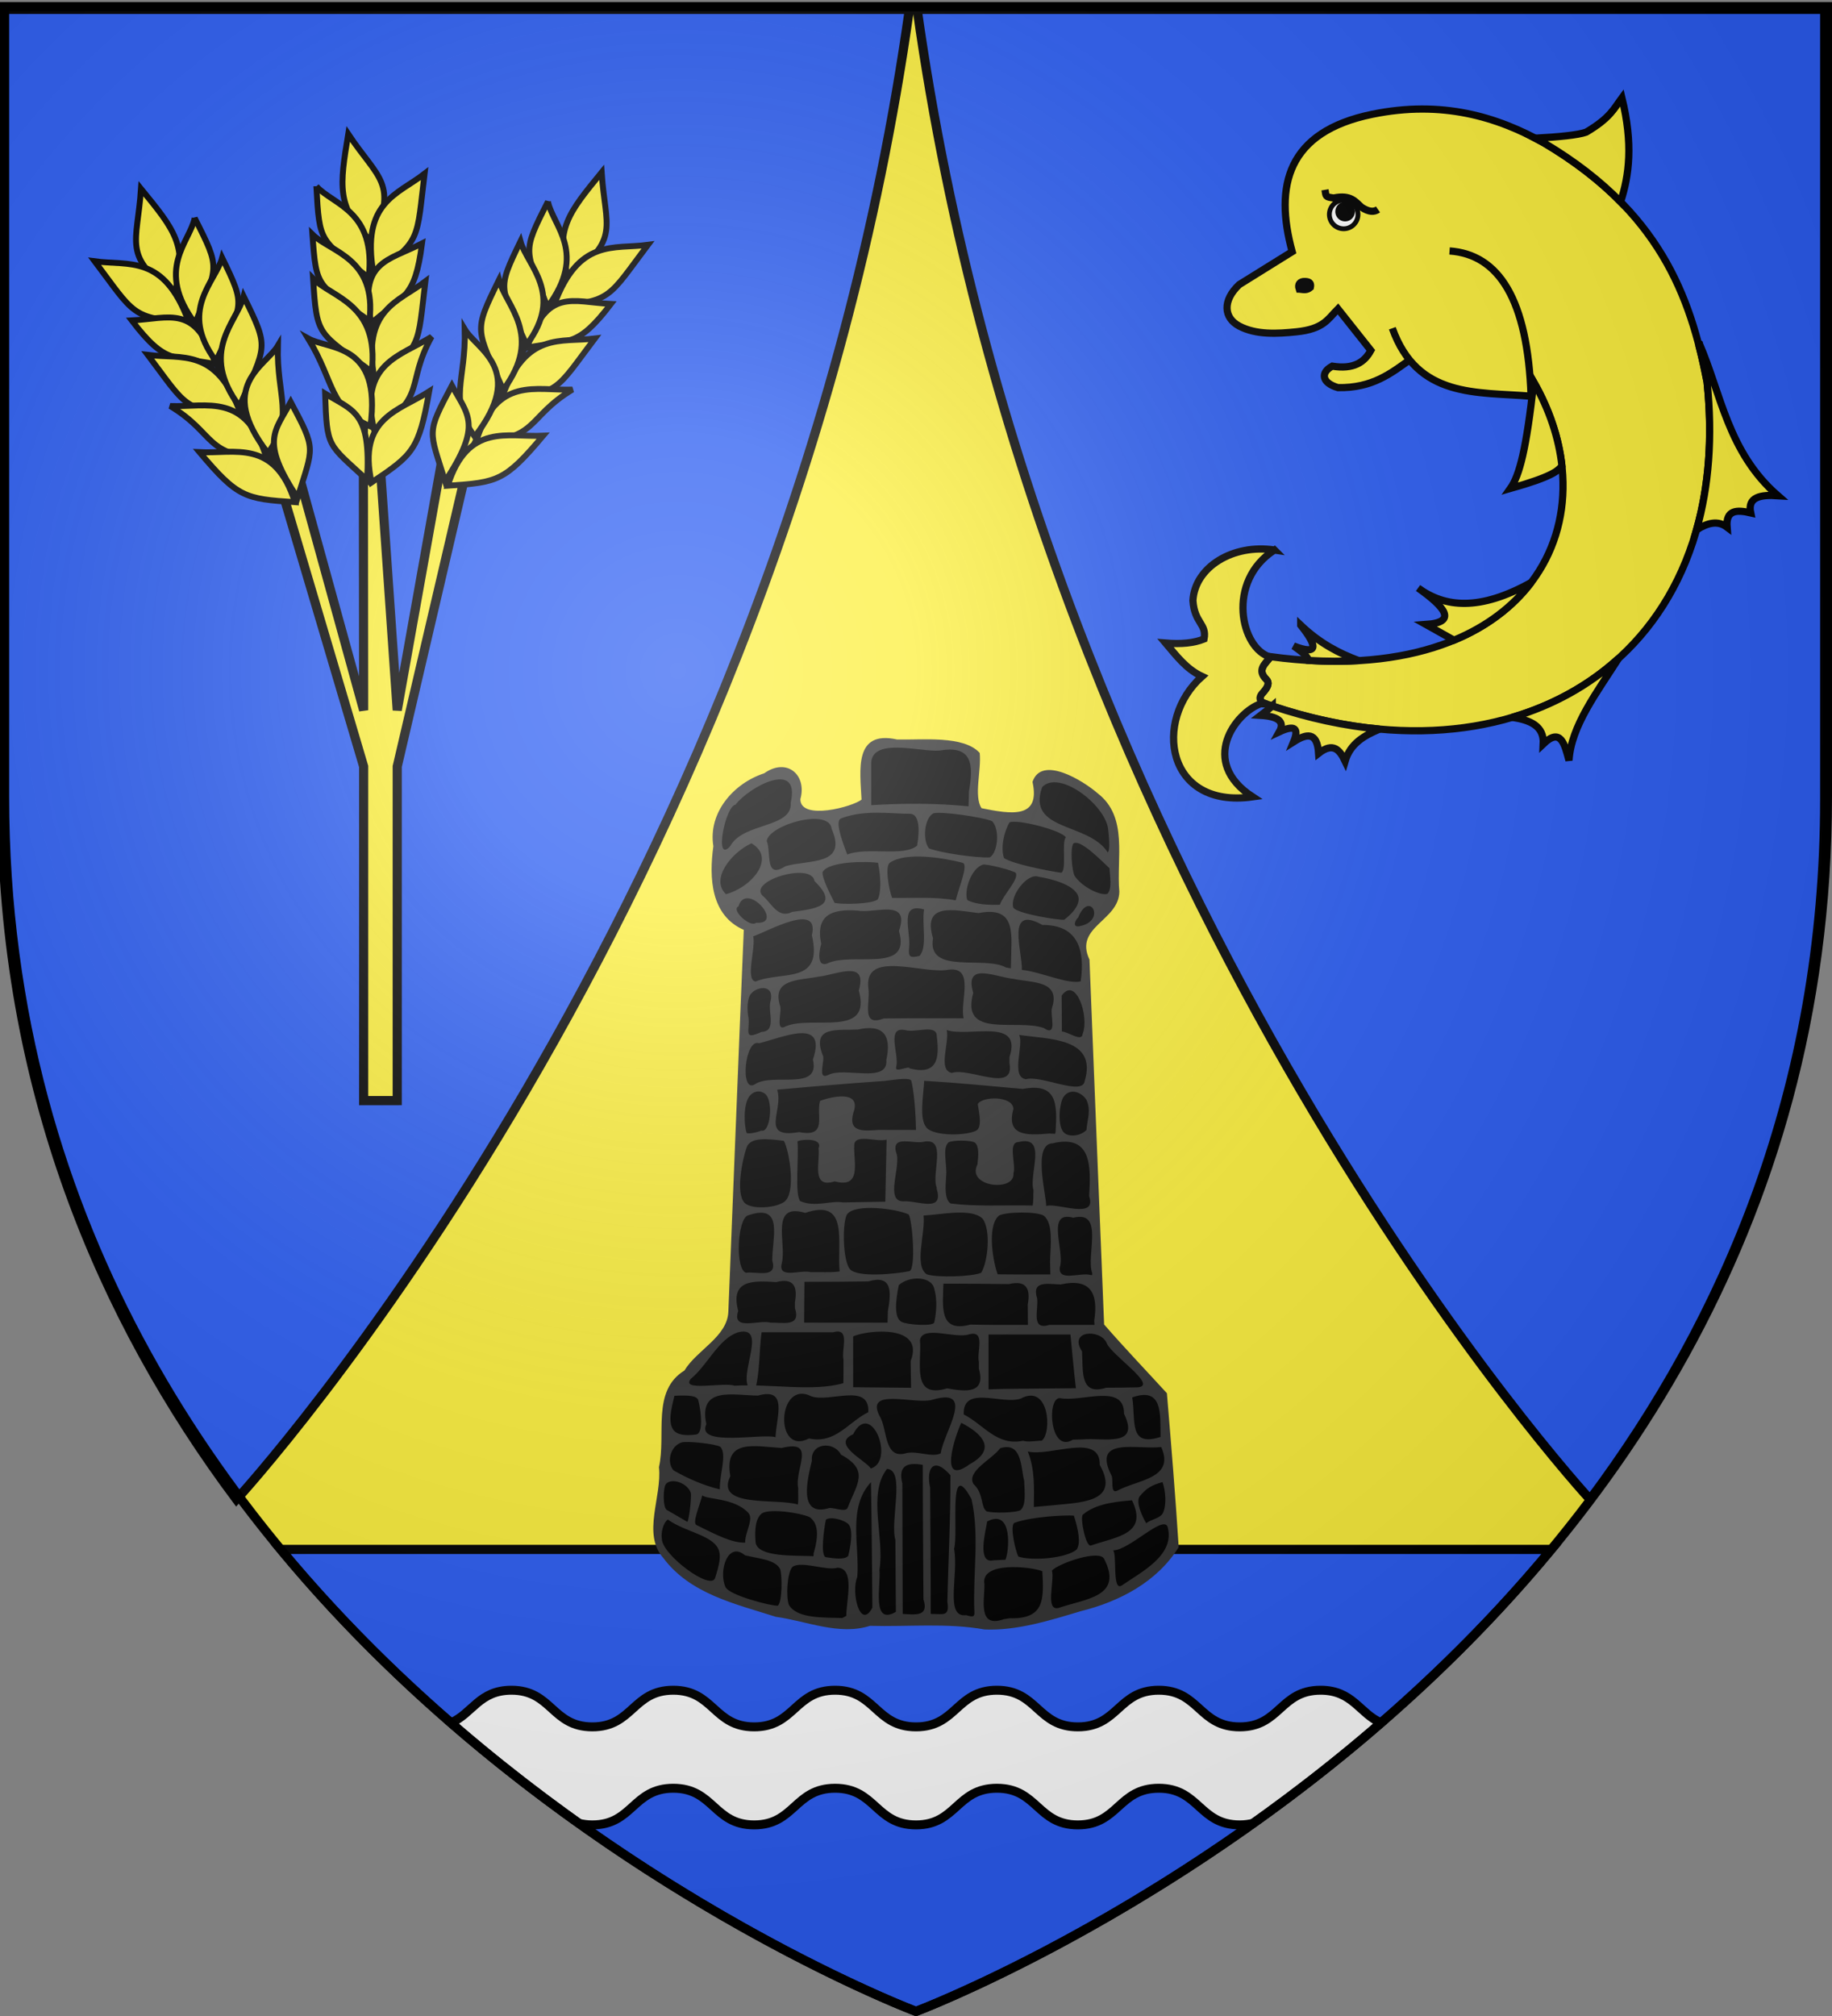
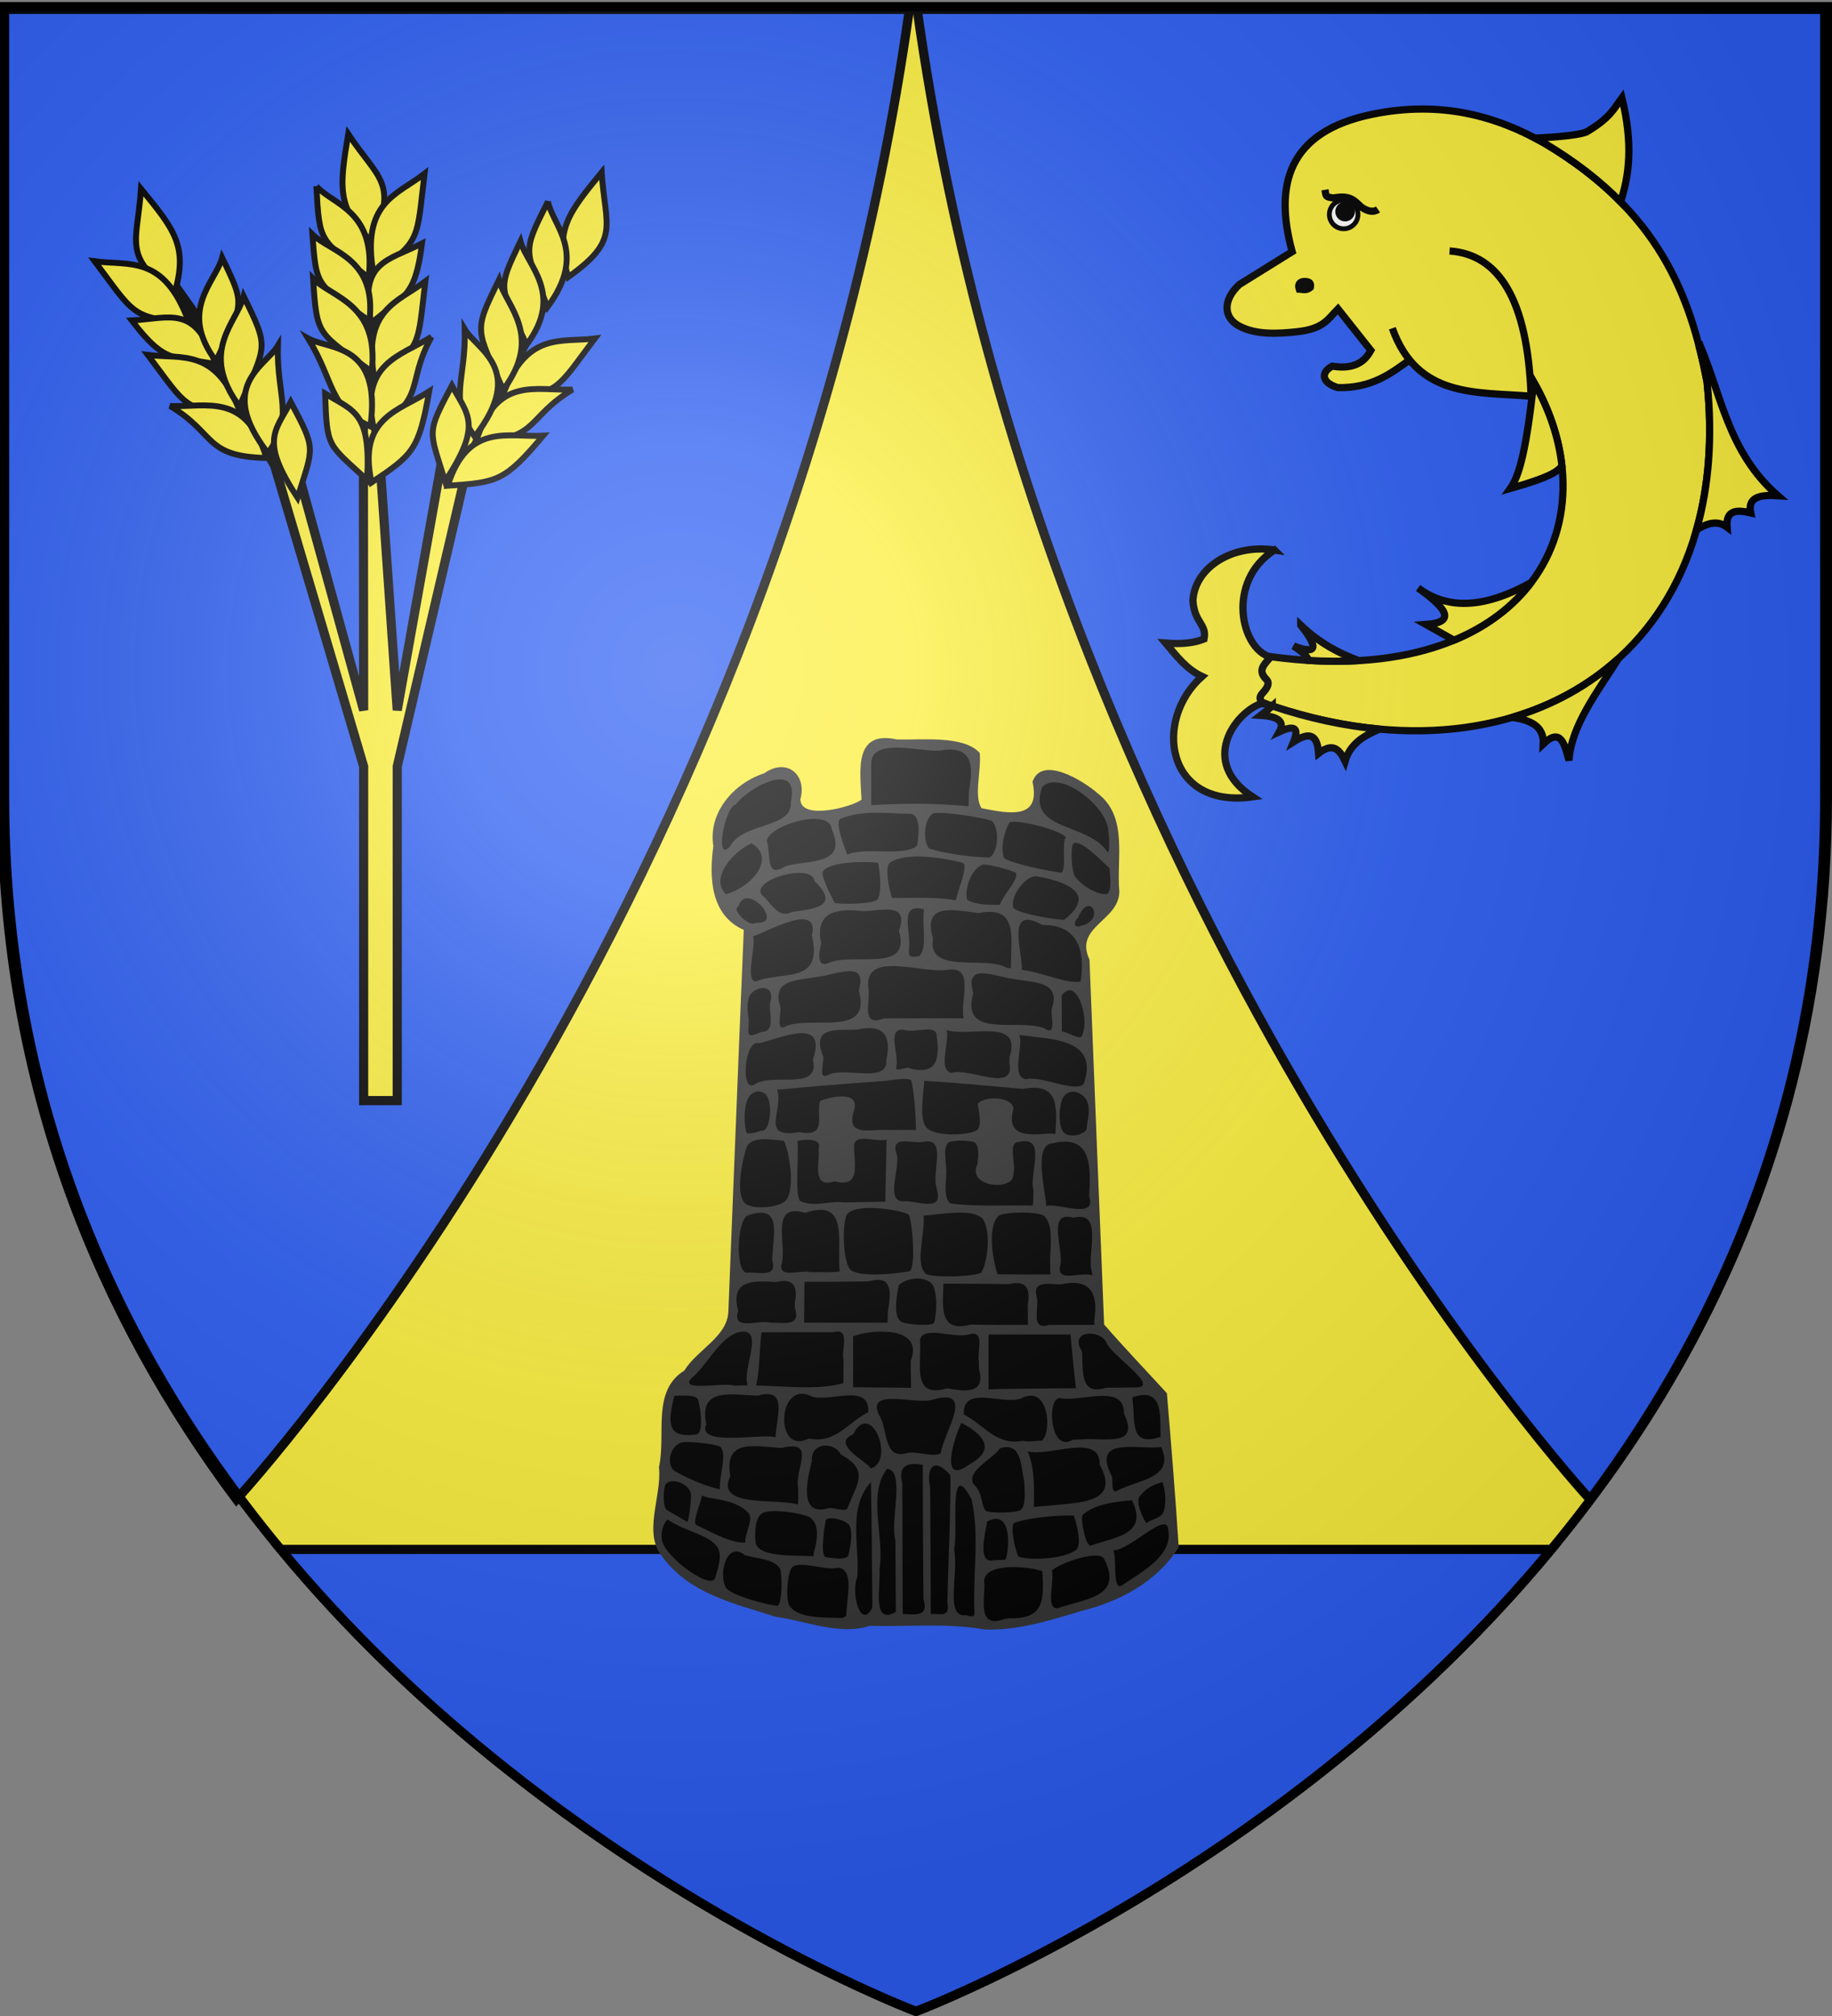
<svg xmlns="http://www.w3.org/2000/svg" xmlns:xlink="http://www.w3.org/1999/xlink" width="600" height="660" version="1.0">
  <rect width="100%" height="100%" fill="#808080" stroke="none" />
  <desc>Flag of Canton of Valais (Wallis)</desc>
  <defs>
    <radialGradient xlink:href="#b" id="c" cx="221.445" cy="226.331" r="300" fx="221.445" fy="226.331" gradientTransform="matrix(1.353 0 0 1.349 -77.63 -85.747)" gradientUnits="userSpaceOnUse" />
    <linearGradient id="b">
      <stop offset="0" style="stop-color:white;stop-opacity:.314" />
      <stop offset=".19" style="stop-color:white;stop-opacity:.251" />
      <stop offset=".6" style="stop-color:#6b6b6b;stop-opacity:.125" />
      <stop offset="1" style="stop-color:black;stop-opacity:.125" />
    </linearGradient>
  </defs>
  <g style="display:inline">
    <path d="M300 658.5s298.5-112.32 298.5-397.772V2.176H1.5v258.552C1.5 546.18 300 658.5 300 658.5" style="fill:#fcef3c;fill-opacity:1;fill-rule:evenodd;stroke:none;stroke-width:1px;stroke-linecap:butt;stroke-linejoin:miter;stroke-opacity:1" />
    <path d="M.605 3.073v258.532c0 94.765 32.89 170.453 76.843 229.28 0 0 178.95-193.953 220.375-487.812zM597.605 3.073v258.532c0 94.765-32.89 170.453-76.844 229.28 0 0-178.95-193.953-220.375-487.812z" style="fill:#2b5df2;fill-opacity:1;stroke:#000;stroke-width:3;stroke-miterlimit:4;stroke-opacity:1;display:inline;stroke-dasharray:none" />
    <path d="M91.938 507.25C179.788 613.262 300 658.5 300 658.5s120.212-45.238 208.063-151.25z" style="fill:#2b5df2;fill-opacity:1;fill-rule:nonzero;stroke:#000;stroke-width:3;stroke-miterlimit:4;stroke-dasharray:none;stroke-opacity:1" />
    <path d="M289.702 242.375c-3.697-.283-6.522 2.866-6.83 6.343-.754 4.443-.126 8.964.058 13.428-4.347 2.8-9.706 3.836-14.844 4.024-2.79.128-6.675-1.018-6.69-4.383 1.093-3.485.243-8.395-3.711-9.648-3.634-1.208-6.518 1.733-9.787 2.733-8.056 3.553-14.691 11.874-13.66 21.062.044 4.244-.876 8.596-.21 12.894.516 6.434 4.089 12.829 10.333 15.134-1.86 42.24-3.295 84.502-5.196 126.735-1.326 7.17-8.337 10.877-12.697 16.05-1.112 1.695-2.413 3.052-4.094 4.186-5.271 4.881-4.94 12.766-5.006 19.4.146 3.647-.426 7.262-.734 10.843.577 8.479-3.967 17.11-.777 25.36 4.719 8.633 13.78 13.8 22.765 17.023 6.805 2.296 13.628 4.81 20.747 5.959 8.307 1.802 17.113 4.667 25.567 2.009 12.673.304 25.486-.955 38.035 1.206 12.769.265 24.888-4.377 36.972-7.81 10.035-3.388 19.622-9.464 25.335-18.607-1.075-16.647-2.445-33.274-3.827-49.898-6.88-7.486-13.894-14.853-20.572-22.52-1.643-39.855-3.202-79.712-4.8-119.569-1.934-3.52-1.155-8.041 1.727-10.807 3.164-3.575 8.316-6.654 8.002-12.107-.784-8.912 1.81-18.685-2.888-26.845-3.283-4.867-8.577-8.024-13.81-10.448-2.937-1.22-7.46-2.437-9.568.65-1.288 1.62.228 3.764-.208 5.681.05 3.543-3.18 6.183-6.575 6.17-3.968.295-7.856-.663-11.736-1.357-2.745-4.403-.984-9.943-.881-14.797-.016-1.713.709-4.027-1.38-4.8-6.285-3.672-13.93-2.746-20.92-2.841-2.79.307-5.403-.393-8.14-.453" style="fill:#000;fill-opacity:1;stroke:none;stroke-width:7;stroke-miterlimit:4;stroke-dasharray:none;stroke-opacity:1" />
    <path d="m317.33 259.197-.113 4.778c-10.58-1.058-21.26-1.036-31.87-.376v-12.978c-.702-9.686 16.278-4.284 22.493-4.914 10.868-1.885 10.977 4.996 9.49 13.49m-78.183 17.848c-5.39 5.863-1.59-13.236 1.727-13.59 4.343-5.768 21.368-15.025 18.095-.692.666 8.437-15.67 6.422-19.822 14.282m123.769-5.739c.211 1.92.78 7.032-.123 7.76-6.252-9.92-26.59-6.758-21.486-21.363 5.428-5.827 20.5 5.576 21.609 13.603m-85.436 8.445c-2.409-6.254-3.839-11.11-2.013-11.82 7.686-2.995 16.788-1.462 22.511-1.515 3.176-.03 3.273 5.343 2.382 10.448-4.543 3.715-16.118.302-22.88 2.887m47.46-10.897c2.5 2.526 1.977 10.108-.754 11.838-4.15.237-15.815-1.375-19.948-2.954-2.17-2.73-1.492-9.891 1.382-11.427 2.156-.87 16.804 1.308 19.32 2.543m-67.703 14.732c-6.9 4.458-4.573-4.473-6.125-8.258.732-5.336 20.558-10.95 21.256-3.965 5.35 12.146-7.57 9.988-15.13 12.223m91.844-9.432c-1.49 1.309.384 10.992-1.562 11.568-3.665-.496-15.901-2.851-18.682-4.798-1.237-3.253.057-8.94 1.808-11.707 2.752-1.093 17.204 2.697 18.436 4.937m-111.325 18.58c-5.269-5.008 1.955-13.736 8.35-16.65 8.178 4.734.198 14.354-8.35 16.65m125.606-8.489c.09 2.39.98 6.531-.631 8.352-2.12.833-8.439-2.22-10.785-5.86-.912-1.668-1.495-9.102-.408-10.58 2.076-1.569 8.536 4.956 11.824 8.088m-48.088-1.775c2.035.54-1.41 8.505-2.267 12.275-6.88-1.236-13.885-.679-20.834-.781-1.11-2.888-2.399-10.353-.747-11.515 5.292-3.722 18.101-1.507 23.848.02m-27.827 11.998c-1.898 1.514-11.188 1.692-14.087 1.145-1.157-2.27-4.306-8.331-3.946-10.14 2.175-3.694 15.003-3.47 18.14-3.018 1.145 5.523.893 10.272-.107 12.013m40.017 1.726c-3.397.096-7.637.02-10.658-1.515-1.164-3.152 1.3-10.463 5.157-11.631 1.299-.23 9.442 1.783 10.718 2.718 1.073 2.144-3.963 6.933-5.217 10.428m-68 2.348c-4.439 2.3-6.586-2.44-9.304-4.941-6.289-4.902 15.7-11.671 16.601-5.135 8.561 8.255.065 9.054-7.297 10.076m89.08 2.551c-1.79.23-15.675-2.026-16.668-3.97-1.267-3.66 4.476-11.376 8.204-10.103 4.681.755 11.206 2.602 12.843 5.891 1.08 2.169-.407 5.16-4.379 8.182M247.602 302.1c-1.76 1.74-8.384-4.238-5.733-5.369 2.446-8.467 15.364 6.053 5.733 5.37m106.31 1.038c-2.86.805-1.88-1.832-.788-2.773 3.625-9.06 9.284.897.789 2.773m-52.789 9.82c-3.344.813-3.636.113-3.38-2.841.643-5.123-3.535-14.836 4.902-12.373-.793 4.762 1.19 12.404-1.522 15.214m-30.33 2.533c-4.025 1.184-1.927-6.281-1.832-6.456-1.936-9.183 3.099-11.622 11.984-10.918 5.534 1.032 17.255-4.123 13.463 6.657 4.196 14.27-15.425 6.608-23.614 10.717m60.315.018-.05 1.509-1.553-.261c-7.02-4.01-26.001 2.482-23.939-9.609-3.623-11.957 7.186-9.148 14.905-8.223 12.788-2.497 10.706 7.38 10.637 16.584m-83.647 5.81c-3.495-.43.126-11.118-.782-14.795 4.63-1.517 21.907-11.501 19.21-.35 3.785 16.254-9.666 11.583-18.428 15.146m106.47-.058c-3.982 1.146-13.306-3.188-19.255-3.726.14-6.335-5.339-21.48 6.703-14.727 11.782-.081 14.019 8.401 12.551 18.453m-52.229 12.107c-4.085 0-8.171.011-12.257.053-7.632 2.905-4.364-5.341-5.025-9.65-1.831-13.172 17.972-4.654 26.263-6.318 8.713-1.053 3.62 10.34 4.906 15.915zm-44.28 2.598c-3.761 2.167-1.195-4.934-1.947-6.677-2.748-8.857 5.983-8.268 12.559-9.545 6.327-.75 16.17-5.638 13.23 4.531 4.372 15.579-15.048 8.06-23.841 11.691m87.112-5.938c-.733 1.976 2.018 9.691-2.69 6.528-8.819-3.179-27.373 3.695-23.1-11.486-3.015-10.277 6.893-5.328 13.23-4.584 6.558 1.29 15.41.597 12.56 9.542m-95.182 7.814c-6.03 2.803-3.761-.25-4.208-4.582-.521-2.61-.509-6.48.888-8.03 2.283-2.53 7.834-2.883 6.259 2.788-.81 3.4 2.162 9.609-2.94 9.824m105.203.674c-.165 2.744-4.851-.793-6.775-.82l-.082-11.765c4.72-6.531 9.15 7.022 6.857 12.585m-56.592 11.272c-.31-1.076-5.125 1.725-4.434-.554 1.063-3.988-3.576-13.454 3.093-11.97 3.115.916 10.256-2.09 10.175 1.938.995 7.542.03 12.824-8.834 10.586m-26.718 2.138c-3.895 1.864-.735-5.316-1.855-6.623-3.625-9.556 5.007-7.901 11.566-8.254 8.18-1.854 11.14 1.737 9.332 9.946.67 7.935-13.846 2.123-19.043 4.931m59.373-5.88v2.058c1.863 9.941-13.242 1.245-18.891 3.15-4.68-.923-.746-9.723-1.662-14.035 7.268 2.467 24.894-4.245 20.553 8.826m-83.4 8.939c-4.992 3.12-3.285-15.151 1.387-13.45 7.731-1.888 22.396-8.638 17.63 5.327 2.48 10.614-13.185 4.147-19.017 8.123m108.008-.976c-.805 4.818-14.325-2.134-19.243-.689-5.134-.825-.53-11.35-2.21-14.502 9.695 1.447 25.782.85 21.453 15.19m-93.516 16.615c-13.124 2.264-4.922-7.222-7.192-13.878 11.448-1.042 23.75-2.09 35.22-2.874 4.12-.548 8.47-1.147 8.75.018.814 3.38 1.388 9.621 1.508 16.029h-12.208c-4.924.322-10.178.956-8.281-5.714 2.718-7.423-7.168-5.252-10.929-3.777-1.4 4.679 2.654 12.054-6.868 10.196m84-.01-.147.576-1.89-.098c-7.52.698-14.219.78-11.756-8.094-.258-4.292-10.203-4.16-11.69-1.542.528 3.282 1.495 7.738-.59 8.727-3.686 1.75-13.742 1.706-16.127-.936-2.555-2.83-1.116-10.18-.832-15.409 10.788.634 21.549 1.7 32.313 2.66 11.215-2.105 11.32 4.809 10.718 14.117m-96.375-.484c-1.19.575-4.371 1.217-4.823.748-.734-2.128-1.221-8.957.865-11.905 1.096-1.548 3.282-2.313 5.146-.914 2.873 2.155 1.794 13.006-1.188 12.07m106.446-10.145c1.666 3.538.29 6.397.056 9.942-1.856 1.961-5.62 2.446-7.319.923-2.129-1.908-1.703-8.723-.422-11.387 1.95-3.401 5.905-2.146 7.685.522m-49 28.813.01.496c2.417 7.895-6.45 3.616-10.95 4.003-6.263-.004-.468-11.865-2.379-16.093-1.475-5.699 5.574-2.647 8.926-3.389 8.038-1.725 2.518 10.42 4.393 14.983m-30.744 4.846c-4.058-.686-8.941 1.714-13.979-.422-1.84-2.476-.374-14.392-.874-19.454-.17-.597 8.507-1.713 6.907 2.164.573 4.316-2.574 13.324 5.28 10.82 9.055 2.49 6.12-6.58 6.4-11.646-.107-4.24 7.396-1.036 10.604-2.033q-.217 10.17-.43 20.34zm62.442-4.011c-.107 1.675.049 3.39-.28 5.046-8.718-.209-18.618.415-26.917-.698-1.944-1.491-1.665-5.217-1.41-8.918.392-3.568-1.369-9.242.79-11.08 1.192-.747 7.404-.793 8.689.126 1.367 1.284 1.09 4.177.767 7.115-3.735 7.378 12.347 9.126 11.799 2.907.933-3.022-1.997-10.193 1.698-10.25 9.584-2.323 3.266 10.448 4.864 15.752m-81.867 3.993c-3.391 2.067-10.667 2.213-12.703.21-3.065-3.016-.808-14.175.625-18.209 1.207-3.396 6.742-2.826 12.184-2.143 1.712 2.95 4.287 17.465-.106 20.142m100.09-2.045c2.706 7.917-10.437 2.06-14.05 3.237.004-3.757-4.534-20.344 2.113-20.528 12.779-3.021 12.533 7.532 11.937 17.29m-81.71 24.673c-3.148.419-6.34.14-9.505.235-3.214-.943-10.914 2.49-9.415-3.05 1.57-6.373-3.997-19.846 7.641-16.362 14.533-4.928 10.32 9.636 11.279 19.177m-22.044-4.913-.013.59-.014.677c1.763 6.08-4.847 3.607-8.586 4.067-3.582-1.061-2.882-17.338.54-18.74 11.215-3.905 8.463 5.67 8.073 13.406m44.66-13.74c1.197 1.793 2.434 17.833.25 18.553-5.127 1.031-17.085 2.063-19.459-.618-2.496-2.82-2.581-16.025-.862-18.134 2.742-3.364 15.963-1.73 20.072.199m46.294 15.224.11 4.407c-5.751-.014-11.503.035-17.253-.047-1.253-3.055-3.78-15.471.348-19.17 1.894-1.294 12.68-1.508 14.821.039 3.01 2.622 2.173 9.062 1.974 14.771m13.81 3.989-.005.603h-.521c-3.224-1.009-10.804 2.431-10.068-2.623 1.691-5.208-4.772-18.603 4.392-16.128 10.343-2.56 4.064 12.31 6.201 18.148m-36.365-.132c-2.969 1.283-14.507 1.667-17.86.489-4.184-2.954-.376-13.394-1.012-19.236 5.912-.293 15.763-2.523 19.345 1.053 2.77 3.734 1.753 14.083-.473 17.694m-30.546 12.47-.115 3.85H263.36l.102-13.358c6.966.012 13.932-.022 20.896-.14 7.732-2.253 7.633 3.13 6.443 9.648m-30.46-2.815.014 1.92c1.998 6.222-3.817 4.69-8.032 4.745-3.762-1.05-12.796 2.893-10.547-3.82-2.723-10.175 4.748-9.962 12.413-9.441 5.648-1.47 7.125 1.315 6.152 6.596m45.5-4.873c1.134 3.423.966 7.863.12 11.487-.318 1.36-9.074.768-10.76-.222-2.5-1.469-1.853-7.094-.828-12.01 3.415-3.075 10.264-2.896 11.469.745m52.52 10.935.052.67.052.676h-14.78c-6.119 1.885-3.56-4.84-4.003-8.587-1.917-6.13 3.546-4.737 7.721-4.657 9.556-2.132 12.415 2.663 10.959 11.898m-21.764-5.304.051 6.65c-6.287-.021-12.575.062-18.861-.101-10.366 2.808-9.012-6.02-8.81-13.388 7.157-.044 14.313.079 21.468.132 5.639-1.346 7.132 1.447 6.152 6.707m-60.342 18.06c-.005 2.556.014 5.112-.048 7.667-9.792 2.876-24.136.14-35.673.839-3.395-1.27-17.717 2.055-14.302-2.25 5.464-4.42 9.024-13.108 15.513-15.245 11.006-2.688-2.482 17.858 5.414 19.227 1.762-5.506 1.433-13.489 2.268-19.236h23.438c5.804-1.675 2.573 5.686 3.39 8.998m96.517 9.021c-3.494.109-6.99.124-10.486.141-8.719 2.748-7.528-5.452-7.91-11.89-4.505-6.9 5.79-7.376 7.978-2.943 1.262 3.96 16.902 13.98 10.418 14.692m-74.53-8.603.135 8.766c-6.322-.073-12.645-.133-18.968-.19V437.51c4.854-2.175 23.592-3.94 18.833 8.06m41.348 9.022c-5.278.09-10.562.029-15.837.26v-17.956h26.826c.599 5.86 1.082 11.733 1.787 17.58q-6.387.06-12.776.116m-18.991-8.698v2.22c2.309 8.037-3.989 7.611-10.426 6.405-11.837 3.547-8.23-8.312-8.876-15.834.914-4.864 11.217-.442 15.912-1.79 5.804-1.674 2.573 5.687 3.39 9m-99.708 11.07c4.711-.26 7.409-.016 7.792 1.436.988 3.738 1.722 10.893-.69 11.227-3.96.55-6.294-.039-7.368-1.397-1.961-2.48-.723-7.285.266-11.265m159.193 13.462c-10.576 3.399-8.029-5.29-9.27-12.93 10.069-3.609 9.18 5.532 9.27 12.93m-126.093.099c-3.894-1.402-26.176 3.299-22.657-4.268-2.678-12.534 8.848-9.422 16.903-9.365 10.02-2.84 5.977 7.094 5.754 13.633m10.968.398c-11.514 5.922-10.399-19.465.73-13.806 5.98 2.196 19.165-4.66 18.69 5.198-6.621 3.271-10.741 10.49-19.42 8.608m89.522.308-1.604.043-1.505.045c-7.463 4.638-8.662-13.524-4.314-13.615 7.076 1.472 21.186-5.075 21.069 5.156 5.45 11.177-6.924 7.712-13.646 8.37m-13.32.43c-2.022-.048-4.129.594-6.115.012-8.639 1.785-12.828-5.273-19.418-8.616-.358-9.782 12.638-3.047 18.691-5.197 9.35-5.032 10.28 11.269 6.842 13.8m-33.08 4.152c-2.963 1.372-7.537-.853-11.097-.127-7.222 2.27-6.362-6.824-8.497-11.345-6.218-10.689 11.27-4.24 17.045-6.15 14.191-4.067 3.567 10.563 2.55 17.622m-22.905 4.945c-1.31-2.473-13.213-7.934-5.789-11.19 5.938-11.603 13.882 8.79 5.789 11.19m32.432-1.42c-10.443 7.719-4.835-9.242-2.776-13.534 7.187 3.685 11.545 8.755 2.776 13.534m-81.865 8.242c-5.195-1.212-10.636-3.604-15.165-6.218-2.411-2.786-.935-7.997 2.65-9.136 1.71-.543 11.216.464 12.722 1.451 2.217 2.549-.34 8.972-.207 13.903m130.152.453c-2.422 1.187-1.1-4.076-1.918-5.06-6.434-12.79 8.631-8.298 16.34-9.243 4.562 10.383-7.687 10.637-14.422 14.303m-104.481-.81c-.065 1.738.133 3.784-.113 5.333-6.625-2.167-27.33 1.257-22.107-9.29-2.215-12.436 8.015-9.744 16.794-9.23 11.66-2.862 4.14 6.796 5.426 13.187m83.12 5.6c-1.98.17-3.96.34-5.938.53.062-6.16.388-12.32-1.99-18.164 7.315 1.816 23.817-6.362 23.567 4.386 7.123 12.64-7.292 12.282-15.64 13.249m-66.885.709c-.66 1.915-5.078-.447-6.59.313-9.761 2.529-6.53-9.865-5.162-15.614-.512-5.894 7.152-6.545 9.531-2.018 9.574 5.177 5.067 9.765 2.221 17.319m56.613.823c-1.368.928-9.313 1.09-11.164.406-1.985-1.452-.838-5.756-4.296-8.963-2.344-4.163 6.228-8.14 8.76-11.679 7.136-2.235 6.736 6.129 7.88 10.775.075 3.568.708 7.716-1.18 9.46m-108.035-5.665c.313 1.195-.473 8.444-1.09 9.55l-6.752-3.918c-1.314-.762-1.32-7.467-.171-8.624 1.988-1.895 6.908-.155 8.013 2.992m154.715 6.49c-.823 1.941-4.003 2.177-5.536 3.512-.873-1.431-3.716-6.929-2.078-8.905 2.058-2.483 3.872-3.628 7.414-4.575.978 2.868 1.383 7.18.2 9.969m-135.852.103c1.882 2.033-1.168 6.5-1.04 9.747-4.224.093-8.964-2.287-15.965-5.771-1.415-.705 1.042-6.288 1.911-9.692 1.576 1.377 10.514.767 15.094 5.716m112.332 10.642c-1.784 1.025-3.761-9.185-2.79-10.04 4.632-4.083 12.958-4.38 16.116-4.717 5.26 11.031-4.722 11.818-13.326 14.757m-90.93 2.543c-.138.371.204 1.286-.537.974-5.455-.27-17.893.436-18.49-4.513-.389-4.528.09-7.97 2.136-9.544 2.798-1.548 12.339-.147 15.506 1.256 2.983 2.003 3.012 6.288 1.384 11.827m86.102-1.15c-3.568 2.91-14.732 3.717-19.036 2.282-.792-1.133-3.077-10.434-1.23-11.09 5.751-2.045 16.705-2.541 19.385-2.319 1.45 4.603 2.355 9.05.881 11.128m-82.108-9.759c1.172-1.15 5.526-.17 7.23 1.275 2.05 1.74.64 8.284.089 10.544-1.287 1.362-4.66.789-7.283.42-1.92-.27-.645-9.5-.036-12.239m58.807 13.065-4.039.202c-5.506 1.196-2.22-10.403-1.945-12.722 8.536-4.49 7.184 9.974 5.984 12.52m-95.083 5.96c-1.346 4.382-17.377-7.606-17.439-12.78-.349-2.05.42-5.23 1.943-6.329 5.771 4.086 14.466 5.047 16.56 9.654.982 2.158.32 5.126-1.064 9.456m133.238 2.43c-3.276 2.25-1.55-9.913-2.861-11.455 5.264-.033 16.327-11.686 17.816-7.707 2.569 9.293-8.647 14.786-14.955 19.162m-111.964-5.372c.71 1.738.768 10.883-.755 12.028-2.136.126-15.831-3.354-17.116-6.1-2.364-5.2.773-15.165 6.383-10.395 4.605 1.135 9.823 1.366 11.488 4.467m91.25 12.755c-4.554 1.174-1.295-8.83-2.2-12.243 2.267-2.4 15.643-7.003 17.105-3.765 6.313 12.42-6.054 12.96-14.906 16.008m-36.46-2.066c.825 5.2-1.517 3.97-5.446 4.036.014-13.78-.107-27.56-.196-41.34-1.362-6.16 1.039-10.474 6.651-4.072.051 13.792-.683 27.585-1.01 41.376m-7.92-13.807.09 13.097c1.88 5.7-2.725 4.96-6.8 4.745l-.116-42.695c-1.436-5.694 1.442-7.085 6.703-6.101-.015 10.318.055 20.636.123 30.954m-9.1-6.37.159 23.535c-8.021 4.616-4.89-8.52-5.37-13.826 1.722-10.598-4.017-24.672 2.47-32.985 6.112.329.898 17.07 2.741 23.276m-7.647 9.416.104 12.763c-3.985 7.498-7.067-5.095-4.936-10.052.825-10.293-3.274-22.637 4.479-31.052.178 9.446.275 18.893.353 28.34m33.51 13.915c.195 2.07-.646 1.878-2.687 1.287-7.13.909-2.395-13.105-3.948-21.723 1.511-5.335-2.135-30.737 5.711-16.245 2.668 11.996.397 24.482.923 36.681m-41.934 1.502-1.3.71c-6.399-.191-14.768.23-17.49-4.25-.983-2.458-.672-10.28 1.091-12.433 2.864-2.185 11.188 1.337 14.802.23 5.893.128 2.813 11.073 2.897 15.743m64.196-14.607c.528 9.236.73 15.725-10.668 15.396l-1.89.298c-8.774 3.139-6.283-6.418-6.41-11.458-1.365-7.52 15.123-5.774 18.968-4.236m-18.917 19.075c10.453.457 21.437-2.956 31.447-5.975 12.714-3.14 25.057-9.57 32.126-20.97-1.065-16.812-2.452-33.613-3.862-50.401-6.636-7.255-13.914-14.862-20.56-22.5-1.635-39.815-3.2-79.633-4.792-119.45-5.13-10.83 9.655-12.625 9.776-22.276-1.01-10.868 2.967-24.406-7.067-32.15-4.776-4.158-18.414-12.61-21.373-3.763 2.728 12.355-7.29 10.484-16.68 8.619-2.635-3.914-.015-12.49-.606-18.093-5.263-5.808-18.685-4.199-27.094-4.409-14.185-3.118-12.081 10.112-11.608 19.683-2.895 2.363-20.063 6.972-20.034-.145 2.214-7.94-4.426-13.732-11.856-8.466-10.002 3.26-18.434 12.863-16.648 23.87-1.44 10.407-.832 22.656 9.965 27.392-1.775 41.682-3.337 83.375-5.053 125.06-.384 8.208-10.353 12.49-14.383 19.195-10.85 6.691-5.937 20.939-8.341 31.629 1.043 9.68-5.6 21.794 1.39 29.702 8.815 11.828 23.615 15.06 36.874 19.299 10.105 1.397 20.781 6.184 30.836 2.957 12.516.353 25.242-1.003 37.543 1.192" style="fill:#313131;fill-opacity:1;stroke:none;stroke-opacity:1" />
-     <path d="M167.5 553.344c-10.534 0-12.712 7.578-19.812 10.687 14.097 12.233 28.239 23.147 41.906 32.875 1.294.328 2.75.532 4.406.532 13.25 0 13.25-12 26.5-12s13.249 12 26.5 12 13.25-12 26.5-12 13.25 12 26.5 12 13.249-12 26.5-12 13.25 12 26.5 12 13.25-12 26.5-12 13.25 12 26.5 12c1.656 0 3.112-.204 4.406-.532 13.667-9.728 27.809-20.642 41.906-32.875-7.1-3.11-9.278-10.687-19.812-10.687-13.25 0-13.249 12-26.5 12s-13.25-12-26.5-12-13.25 12-26.5 12-13.25-12-26.5-12-13.249 12-26.5 12-13.25-12-26.5-12-13.25 12-26.5 12-13.25-12-26.5-12-13.25 12-26.5 12-13.25-12-26.5-12z" style="fill:#fff;fill-opacity:1;fill-rule:nonzero;stroke:#000;stroke-width:2.929;stroke-miterlimit:4;stroke-opacity:1" />
    <path d="m119.097 232.514-23.302-84.501-38.418-54.424 32.593 58.955 29.127 98.384v109.388H130.1V250.928l23.606-101.12 31.471-64.274-39.683 60.77-15.394 86.21-11.163-160.406z" style="fill:#fcef3c;fill-rule:evenodd;stroke:#000;stroke-width:3;stroke-linecap:butt;stroke-linejoin:miter;stroke-opacity:1;fill-opacity:1;stroke-miterlimit:4;stroke-dasharray:none" />
    <g style="fill:#fcef3c;fill-opacity:1;stroke:#000;stroke-width:2.732;stroke-miterlimit:4;stroke-dasharray:none;stroke-opacity:1;display:inline">
      <path d="M277.865 294.972c19.495 16.215 28.648 14.879 24.471 44.47-20.37-10.196-21.424-20.685-24.471-44.47z" style="fill:#fcef3c;fill-opacity:1;fill-rule:evenodd;stroke:#000;stroke-width:2.732;stroke-linecap:butt;stroke-linejoin:miter;stroke-miterlimit:4;stroke-dasharray:none;stroke-opacity:1" transform="rotate(16.517 724.822 -159.27)scale(.709)" />
      <path d="M316.88 302.504c-9.273 12.915-24.395 20.915-9.667 50.593 17.439-19.734 14.587-21.141 9.667-50.593z" style="fill:#fcef3c;fill-opacity:1;fill-rule:evenodd;stroke:#000;stroke-width:2.732;stroke-linecap:butt;stroke-linejoin:miter;stroke-miterlimit:4;stroke-dasharray:none;stroke-opacity:1" transform="rotate(16.517 724.822 -159.27)scale(.709)" />
      <path d="M324.919 333.712c-12.941 12.309-25.883 16.213-11.975 41.967 10.468-16.772 16.132-16.166 11.975-41.967z" style="fill:#fcef3c;fill-opacity:1;fill-rule:evenodd;stroke:#000;stroke-width:2.732;stroke-linecap:butt;stroke-linejoin:miter;stroke-miterlimit:4;stroke-dasharray:none;stroke-opacity:1" transform="rotate(16.517 724.822 -159.27)scale(.709)" />
      <path d="M331.373 350.072c-9.318 12.695-24.46 20.6-9.87 49.623 17.506-19.413 14.663-20.78 9.87-49.623z" style="fill:#fcef3c;fill-opacity:1;fill-rule:evenodd;stroke:#000;stroke-width:2.732;stroke-linecap:butt;stroke-linejoin:miter;stroke-miterlimit:4;stroke-dasharray:none;stroke-opacity:1" transform="rotate(16.517 724.822 -159.27)scale(.709)" />
-       <path d="M341.387 373.784c-11.187 12.742-28.886 21.029-13.217 48.804 19.423-21.448 7.838-24.4 13.217-48.804z" style="fill:#fcef3c;fill-opacity:1;fill-rule:evenodd;stroke:#000;stroke-width:2.732;stroke-linecap:butt;stroke-linejoin:miter;stroke-miterlimit:4;stroke-dasharray:none;stroke-opacity:1" transform="rotate(16.517 724.822 -159.27)scale(.709)" />
+       <path d="M341.387 373.784c-11.187 12.742-28.886 21.029-13.217 48.804 19.423-21.448 7.838-24.4 13.217-48.804" style="fill:#fcef3c;fill-opacity:1;fill-rule:evenodd;stroke:#000;stroke-width:2.732;stroke-linecap:butt;stroke-linejoin:miter;stroke-miterlimit:4;stroke-dasharray:none;stroke-opacity:1" transform="rotate(16.517 724.822 -159.27)scale(.709)" />
      <path d="M347.52 398.287c-10.485 12.253-28.484 20.957-13.57 47.866 14.791-17.84 16.63-20.566 13.57-47.866zM270.623 322.29c9.779 6.096 29.768 2.847 35.175 33.632-26.867-10.996-26.193-8.344-35.175-33.633z" style="fill:#fcef3c;fill-opacity:1;fill-rule:evenodd;stroke:#000;stroke-width:2.732;stroke-linecap:butt;stroke-linejoin:miter;stroke-miterlimit:4;stroke-dasharray:none;stroke-opacity:1" transform="rotate(16.517 724.822 -159.27)scale(.709)" />
      <path d="M275.181 344.105c10.264 5.493 31.663 1.892 36.605 30.804-28.352-9.66-27.704-7.175-36.605-30.804z" style="fill:#fcef3c;fill-opacity:1;fill-rule:evenodd;stroke:#000;stroke-width:2.732;stroke-linecap:butt;stroke-linejoin:miter;stroke-miterlimit:4;stroke-dasharray:none;stroke-opacity:1" transform="rotate(16.517 724.822 -159.27)scale(.709)" />
      <path d="M281.274 363.576c10.677 6.01 32.801 2.326 38.181 33.51-29.444-10.662-28.75-7.98-38.181-33.51z" style="fill:#fcef3c;fill-opacity:1;fill-rule:evenodd;stroke:#000;stroke-width:2.732;stroke-linecap:butt;stroke-linejoin:miter;stroke-miterlimit:4;stroke-dasharray:none;stroke-opacity:1" transform="rotate(16.517 724.822 -159.27)scale(.709)" />
      <path d="M286.947 390.725c10.694 2.427 33.186-7.979 39.127 30.783-21.027-2.795-21.361-14.743-39.127-30.783z" style="fill:#fcef3c;fill-opacity:1;fill-rule:evenodd;stroke:#000;stroke-width:2.732;stroke-linecap:butt;stroke-linejoin:miter;stroke-miterlimit:4;stroke-dasharray:none;stroke-opacity:1" transform="rotate(16.517 724.822 -159.27)scale(.709)" />
      <path d="M301.704 412.92c14.956 4.071 22.729 1.905 29.926 32.706-22.475-11.093-21.849-8.57-29.926-32.706z" style="fill:#fcef3c;fill-opacity:1;fill-rule:evenodd;stroke:#000;stroke-width:2.732;stroke-linecap:butt;stroke-linejoin:miter;stroke-miterlimit:4;stroke-dasharray:none;stroke-opacity:1" transform="rotate(16.517 724.822 -159.27)scale(.709)" />
    </g>
    <g style="fill:#fcef3c;fill-opacity:1;stroke:#000;stroke-width:2.732;stroke-miterlimit:4;stroke-dasharray:none;stroke-opacity:1;display:inline">
      <path d="M277.865 294.972c19.495 16.215 28.648 14.879 24.471 44.47-20.37-10.196-21.424-20.685-24.471-44.47z" style="fill:#fcef3c;fill-opacity:1;fill-rule:evenodd;stroke:#000;stroke-width:2.732;stroke-linecap:butt;stroke-linejoin:miter;stroke-miterlimit:4;stroke-dasharray:none;stroke-opacity:1" transform="rotate(46.516 374.695 132.816)scale(.709)" />
-       <path d="M316.88 302.504c-9.273 12.915-24.395 20.915-9.667 50.593 17.439-19.734 14.587-21.141 9.667-50.593z" style="fill:#fcef3c;fill-opacity:1;fill-rule:evenodd;stroke:#000;stroke-width:2.732;stroke-linecap:butt;stroke-linejoin:miter;stroke-miterlimit:4;stroke-dasharray:none;stroke-opacity:1" transform="rotate(46.516 374.695 132.816)scale(.709)" />
-       <path d="M324.919 333.712c-12.941 12.309-25.883 16.213-11.975 41.967 10.468-16.772 16.132-16.166 11.975-41.967z" style="fill:#fcef3c;fill-opacity:1;fill-rule:evenodd;stroke:#000;stroke-width:2.732;stroke-linecap:butt;stroke-linejoin:miter;stroke-miterlimit:4;stroke-dasharray:none;stroke-opacity:1" transform="rotate(46.516 374.695 132.816)scale(.709)" />
      <path d="M331.373 350.072c-9.318 12.695-24.46 20.6-9.87 49.623 17.506-19.413 14.663-20.78 9.87-49.623z" style="fill:#fcef3c;fill-opacity:1;fill-rule:evenodd;stroke:#000;stroke-width:2.732;stroke-linecap:butt;stroke-linejoin:miter;stroke-miterlimit:4;stroke-dasharray:none;stroke-opacity:1" transform="rotate(46.516 374.695 132.816)scale(.709)" />
      <path d="M341.387 373.784c-11.187 12.742-28.886 21.029-13.217 48.804 19.423-21.448 7.838-24.4 13.217-48.804z" style="fill:#fcef3c;fill-opacity:1;fill-rule:evenodd;stroke:#000;stroke-width:2.732;stroke-linecap:butt;stroke-linejoin:miter;stroke-miterlimit:4;stroke-dasharray:none;stroke-opacity:1" transform="rotate(46.516 374.695 132.816)scale(.709)" />
      <path d="M347.52 398.287c-10.485 12.253-28.484 20.957-13.57 47.866 14.791-17.84 16.63-20.566 13.57-47.866zM270.623 322.29c9.779 6.096 29.768 2.847 35.175 33.632-26.867-10.996-26.193-8.344-35.175-33.633z" style="fill:#fcef3c;fill-opacity:1;fill-rule:evenodd;stroke:#000;stroke-width:2.732;stroke-linecap:butt;stroke-linejoin:miter;stroke-miterlimit:4;stroke-dasharray:none;stroke-opacity:1" transform="rotate(46.516 374.695 132.816)scale(.709)" />
      <path d="M275.181 344.105c10.264 5.493 31.663 1.892 36.605 30.804-28.352-9.66-27.704-7.175-36.605-30.804z" style="fill:#fcef3c;fill-opacity:1;fill-rule:evenodd;stroke:#000;stroke-width:2.732;stroke-linecap:butt;stroke-linejoin:miter;stroke-miterlimit:4;stroke-dasharray:none;stroke-opacity:1" transform="rotate(46.516 374.695 132.816)scale(.709)" />
      <path d="M281.274 363.576c10.677 6.01 32.801 2.326 38.181 33.51-29.444-10.662-28.75-7.98-38.181-33.51z" style="fill:#fcef3c;fill-opacity:1;fill-rule:evenodd;stroke:#000;stroke-width:2.732;stroke-linecap:butt;stroke-linejoin:miter;stroke-miterlimit:4;stroke-dasharray:none;stroke-opacity:1" transform="rotate(46.516 374.695 132.816)scale(.709)" />
      <path d="M286.947 390.725c10.694 2.427 33.186-7.979 39.127 30.783-21.027-2.795-21.361-14.743-39.127-30.783z" style="fill:#fcef3c;fill-opacity:1;fill-rule:evenodd;stroke:#000;stroke-width:2.732;stroke-linecap:butt;stroke-linejoin:miter;stroke-miterlimit:4;stroke-dasharray:none;stroke-opacity:1" transform="rotate(46.516 374.695 132.816)scale(.709)" />
      <path d="M301.704 412.92c14.956 4.071 22.729 1.905 29.926 32.706-22.475-11.093-21.849-8.57-29.926-32.706z" style="fill:#fcef3c;fill-opacity:1;fill-rule:evenodd;stroke:#000;stroke-width:2.732;stroke-linecap:butt;stroke-linejoin:miter;stroke-miterlimit:4;stroke-dasharray:none;stroke-opacity:1" transform="rotate(46.516 374.695 132.816)scale(.709)" />
    </g>
    <g style="fill:#fcef3c;fill-opacity:1;stroke:#000;stroke-width:2.732;stroke-miterlimit:4;stroke-dasharray:none;stroke-opacity:1;display:inline">
      <path d="M277.865 294.972c19.495 16.215 28.648 14.879 24.471 44.47-20.37-10.196-21.424-20.685-24.471-44.47z" style="fill:#fcef3c;fill-opacity:1;fill-rule:evenodd;stroke:#000;stroke-width:2.732;stroke-linecap:butt;stroke-linejoin:miter;stroke-miterlimit:4;stroke-dasharray:none;stroke-opacity:1" transform="scale(-.709 .709)rotate(46.516 348.13 -207.952)" />
      <path d="M316.88 302.504c-9.273 12.915-24.395 20.915-9.667 50.593 17.439-19.734 14.587-21.141 9.667-50.593z" style="fill:#fcef3c;fill-opacity:1;fill-rule:evenodd;stroke:#000;stroke-width:2.732;stroke-linecap:butt;stroke-linejoin:miter;stroke-miterlimit:4;stroke-dasharray:none;stroke-opacity:1" transform="scale(-.709 .709)rotate(46.516 348.13 -207.952)" />
      <path d="M324.919 333.712c-12.941 12.309-25.883 16.213-11.975 41.967 10.468-16.772 16.132-16.166 11.975-41.967z" style="fill:#fcef3c;fill-opacity:1;fill-rule:evenodd;stroke:#000;stroke-width:2.732;stroke-linecap:butt;stroke-linejoin:miter;stroke-miterlimit:4;stroke-dasharray:none;stroke-opacity:1" transform="scale(-.709 .709)rotate(46.516 348.13 -207.952)" />
      <path d="M331.373 350.072c-9.318 12.695-24.46 20.6-9.87 49.623 17.506-19.413 14.663-20.78 9.87-49.623z" style="fill:#fcef3c;fill-opacity:1;fill-rule:evenodd;stroke:#000;stroke-width:2.732;stroke-linecap:butt;stroke-linejoin:miter;stroke-miterlimit:4;stroke-dasharray:none;stroke-opacity:1" transform="scale(-.709 .709)rotate(46.516 348.13 -207.952)" />
      <path d="M341.387 373.784c-11.187 12.742-28.886 21.029-13.217 48.804 19.423-21.448 7.838-24.4 13.217-48.804z" style="fill:#fcef3c;fill-opacity:1;fill-rule:evenodd;stroke:#000;stroke-width:2.732;stroke-linecap:butt;stroke-linejoin:miter;stroke-miterlimit:4;stroke-dasharray:none;stroke-opacity:1" transform="scale(-.709 .709)rotate(46.516 348.13 -207.952)" />
-       <path d="M347.52 398.287c-10.485 12.253-28.484 20.957-13.57 47.866 14.791-17.84 16.63-20.566 13.57-47.866zM270.623 322.29c9.779 6.096 29.768 2.847 35.175 33.632-26.867-10.996-26.193-8.344-35.175-33.633z" style="fill:#fcef3c;fill-opacity:1;fill-rule:evenodd;stroke:#000;stroke-width:2.732;stroke-linecap:butt;stroke-linejoin:miter;stroke-miterlimit:4;stroke-dasharray:none;stroke-opacity:1" transform="scale(-.709 .709)rotate(46.516 348.13 -207.952)" />
      <path d="M275.181 344.105c10.264 5.493 31.663 1.892 36.605 30.804-28.352-9.66-27.704-7.175-36.605-30.804z" style="fill:#fcef3c;fill-opacity:1;fill-rule:evenodd;stroke:#000;stroke-width:2.732;stroke-linecap:butt;stroke-linejoin:miter;stroke-miterlimit:4;stroke-dasharray:none;stroke-opacity:1" transform="scale(-.709 .709)rotate(46.516 348.13 -207.952)" />
      <path d="M281.274 363.576c10.677 6.01 32.801 2.326 38.181 33.51-29.444-10.662-28.75-7.98-38.181-33.51z" style="fill:#fcef3c;fill-opacity:1;fill-rule:evenodd;stroke:#000;stroke-width:2.732;stroke-linecap:butt;stroke-linejoin:miter;stroke-miterlimit:4;stroke-dasharray:none;stroke-opacity:1" transform="scale(-.709 .709)rotate(46.516 348.13 -207.952)" />
      <path d="M286.947 390.725c10.694 2.427 33.186-7.979 39.127 30.783-21.027-2.795-21.361-14.743-39.127-30.783z" style="fill:#fcef3c;fill-opacity:1;fill-rule:evenodd;stroke:#000;stroke-width:2.732;stroke-linecap:butt;stroke-linejoin:miter;stroke-miterlimit:4;stroke-dasharray:none;stroke-opacity:1" transform="scale(-.709 .709)rotate(46.516 348.13 -207.952)" />
      <path d="M301.704 412.92c14.956 4.071 22.729 1.905 29.926 32.706-22.475-11.093-21.849-8.57-29.926-32.706z" style="fill:#fcef3c;fill-opacity:1;fill-rule:evenodd;stroke:#000;stroke-width:2.732;stroke-linecap:butt;stroke-linejoin:miter;stroke-miterlimit:4;stroke-dasharray:none;stroke-opacity:1" transform="scale(-.709 .709)rotate(46.516 348.13 -207.952)" />
    </g>
    <path d="M462.09 117.531c-6.456 4.633-12.595 9.583-23.896 9.371-5.359-1.554-5.755-4.95-1.874-7.028 7.064 1.13 10.562-1.308 12.65-5.154l-10.776-13.587c-3.322 3.36-4.683 6.579-13.588 7.496-6.267.646-13.186 1.057-18.741-1.874-5.111-2.697-5.55-8.365 0-13.588L423.2 82.391c-5.863-21.486-1.68-39.264 26.238-44.98 22.743-4.656 40.79.737 56.224 9.371 37.588 22.278 47.934 49.794 53.413 78.246 9.535 90.532-62.17 134.826-145.715 104.952-1.48-1.678-.199-2.655.703-3.748 1.235-1.496 1.679-2.786.703-3.748-3.222-3.176-.434-5.15 1.406-7.497 85.232 11.53 114.633-45.489 83.868-93.707z" style="fill:#fcef3c;fill-opacity:1;fill-rule:evenodd;stroke:#000;stroke-width:2.362;stroke-linecap:butt;stroke-linejoin:miter;stroke-miterlimit:4;stroke-dasharray:none;stroke-opacity:1" />
    <path d="M426.006 204.675c5.377 6.743 6.002 10.031-2.335 6.8 2.237 1.582 4.441 3.165 4.938 4.746 5.762.35 11.234.35 16.407.052-6.336-2.342-12.674-5.583-19.01-11.598zM501.486 190.691c-16.926 9.423-28.322 8.199-37.05 1.812 8.88 6.312 12.947 11.22 2.576 11.942l9.187 5.142c10.917-4.531 19.359-11.067 25.287-18.896zM530.091 215.558c-9.762 8.856-21.542 15.363-34.806 19.291 5.848.887 10.451 2.791 10.144 8.714 5.702-5.483 6.98-.05 8.433 5.397.706-11.285 9.095-22.159 16.229-33.402zM416.692 231.136c-.848.774-2.214 1.846-3.802 3.062 5.534.337 8.055 1.927 6.099 5.385 4.998-2.343 6.556-1.25 4.682 3.279 4.203-2.67 7.702-3.483 8.191 3.75 4.815-3.762 6.943-1.055 8.676 2.578 1.686-5.82 6.335-8.415 11.279-10.488-11.298-1.031-23.082-3.528-35.125-7.566zM502.315 125.074c-2.395 21.945-4.67 30.627-7.667 34.856 13.504-3.83 15.48-5.656 16.905-7.387-.996-9.059-4.072-18.379-9.238-27.47zM556.501 112.379l-.038.944c1 3.877 1.86 7.776 2.616 11.7 1.901 18.058.567 34.274-3.445 48.432 3.553-2.26 6.959-3.19 10.003-.868-.47-5.75 3.262-5.723 7.731-4.682-1.1-5.202 3.188-6.003 8.906-5.627-16.386-14.274-18.56-33.332-25.773-49.9zM531.201 32.025c-2.551 3.448-3.825 6.607-11.712 11.24-2.75.976-9.01 1.559-16.65 1.99q1.423.747 2.82 1.532c10.241 6.07 18.459 12.53 25.108 19.29 2.805-8.688 4.138-18.855.434-34.052z" style="fill:#fcef3c;fill-opacity:1;fill-rule:evenodd;stroke:#000;stroke-width:2.362;stroke-linecap:butt;stroke-linejoin:miter;stroke-miterlimit:4;stroke-dasharray:none;stroke-opacity:1" />
    <path d="M455.998 107.458c8.22 23.01 27.66 20.773 45.448 22.255-1.12-31.742-10.598-46.416-26.706-47.556" style="fill:#fcef3c;fill-opacity:1;fill-rule:evenodd;stroke:#000;stroke-width:2.362;stroke-linecap:butt;stroke-linejoin:miter;stroke-miterlimit:4;stroke-dasharray:none;stroke-opacity:1" />
    <path d="M444.753 70.209a4.685 4.685 0 1 1-9.37 0 4.685 4.685 0 0 1 9.37 0z" style="color:#000;fill:#fff;fill-opacity:1;fill-rule:nonzero;stroke:#000;stroke-width:1.575;stroke-linecap:butt;stroke-linejoin:miter;marker:none;marker-start:none;marker-mid:none;marker-end:none;stroke-miterlimit:4;stroke-dasharray:none;stroke-dashoffset:0;stroke-opacity:1;visibility:visible;display:inline;overflow:visible" />
    <path d="M433.956 62.138c.371 2.181.048 2.311 2.832 2.683 5.66-1.164 7.056 1.226 9.137 3.045 2.494 1.632 4.139 1.563 5.388.703" style="fill:none;fill-rule:evenodd;stroke:#000;stroke-width:2.362;stroke-linecap:butt;stroke-linejoin:miter;stroke-miterlimit:4;stroke-dasharray:none;stroke-opacity:1" />
    <path d="M443.348 69.272a2.811 2.811 0 1 1-5.623 0 2.811 2.811 0 0 1 5.623 0z" style="color:#000;fill:#000;fill-opacity:1;fill-rule:nonzero;stroke:#000;stroke-width:.787;stroke-linecap:butt;stroke-linejoin:miter;marker:none;marker-start:none;marker-mid:none;marker-end:none;stroke-miterlimit:4;stroke-dasharray:none;stroke-dashoffset:0;stroke-opacity:1;visibility:visible;display:inline;overflow:visible" />
    <path d="M425.503 94.642c-.548-1.6.263-2.56 1.929-2.492 1.704.07 1.957.769 1.72 1.94-1.114.94-1.95.78-3.649.552z" style="fill:#000;fill-opacity:1;fill-rule:evenodd;stroke:#000;stroke-width:2.362;stroke-linecap:butt;stroke-linejoin:miter;stroke-miterlimit:4;stroke-dasharray:none;stroke-opacity:1" />
    <path d="M417.401 180.059c-13.59-2.054-26.044 5.55-26.71 16.54.496 7.454 4.625 7.606 3.648 12.592-3.296 1.342-7.53 1.752-12.593 1.327 3.502 4.12 6.734 8.51 11.93 10.935-16.101 14.326-11.8 43.435 16.56 39.424-17.695-11.59-5.558-27.601 2.654-30.48.65.036 1.267.05 1.85.063q-.688-.239-1.378-.485c-1.48-1.678-.2-2.645.702-3.738 1.234-1.496 1.678-2.789.702-3.751-3.164-3.118-.537-5.083 1.301-7.375-9.651-2.665-14.63-24.756 1.334-35.052z" style="fill:#fcef3c;fill-opacity:1;fill-rule:evenodd;stroke:#000;stroke-width:2.362;stroke-linecap:butt;stroke-linejoin:miter;stroke-miterlimit:4;stroke-dasharray:none;stroke-opacity:1" />
  </g>
  <path d="M300 658.5s298.5-112.32 298.5-397.772V2.176H1.5v258.552C1.5 546.18 300 658.5 300 658.5" style="opacity:1;fill:url(#c);fill-opacity:1;fill-rule:evenodd;stroke:none;stroke-width:1px;stroke-linecap:butt;stroke-linejoin:miter;stroke-opacity:1" />
  <path d="M300 658.5S1.5 546.18 1.5 260.728V2.176h597v258.552C598.5 546.18 300 658.5 300 658.5z" style="opacity:1;fill:none;fill-opacity:1;fill-rule:evenodd;stroke:#000;stroke-width:3;stroke-linecap:butt;stroke-linejoin:miter;stroke-miterlimit:4;stroke-dasharray:none;stroke-opacity:1" />
</svg>